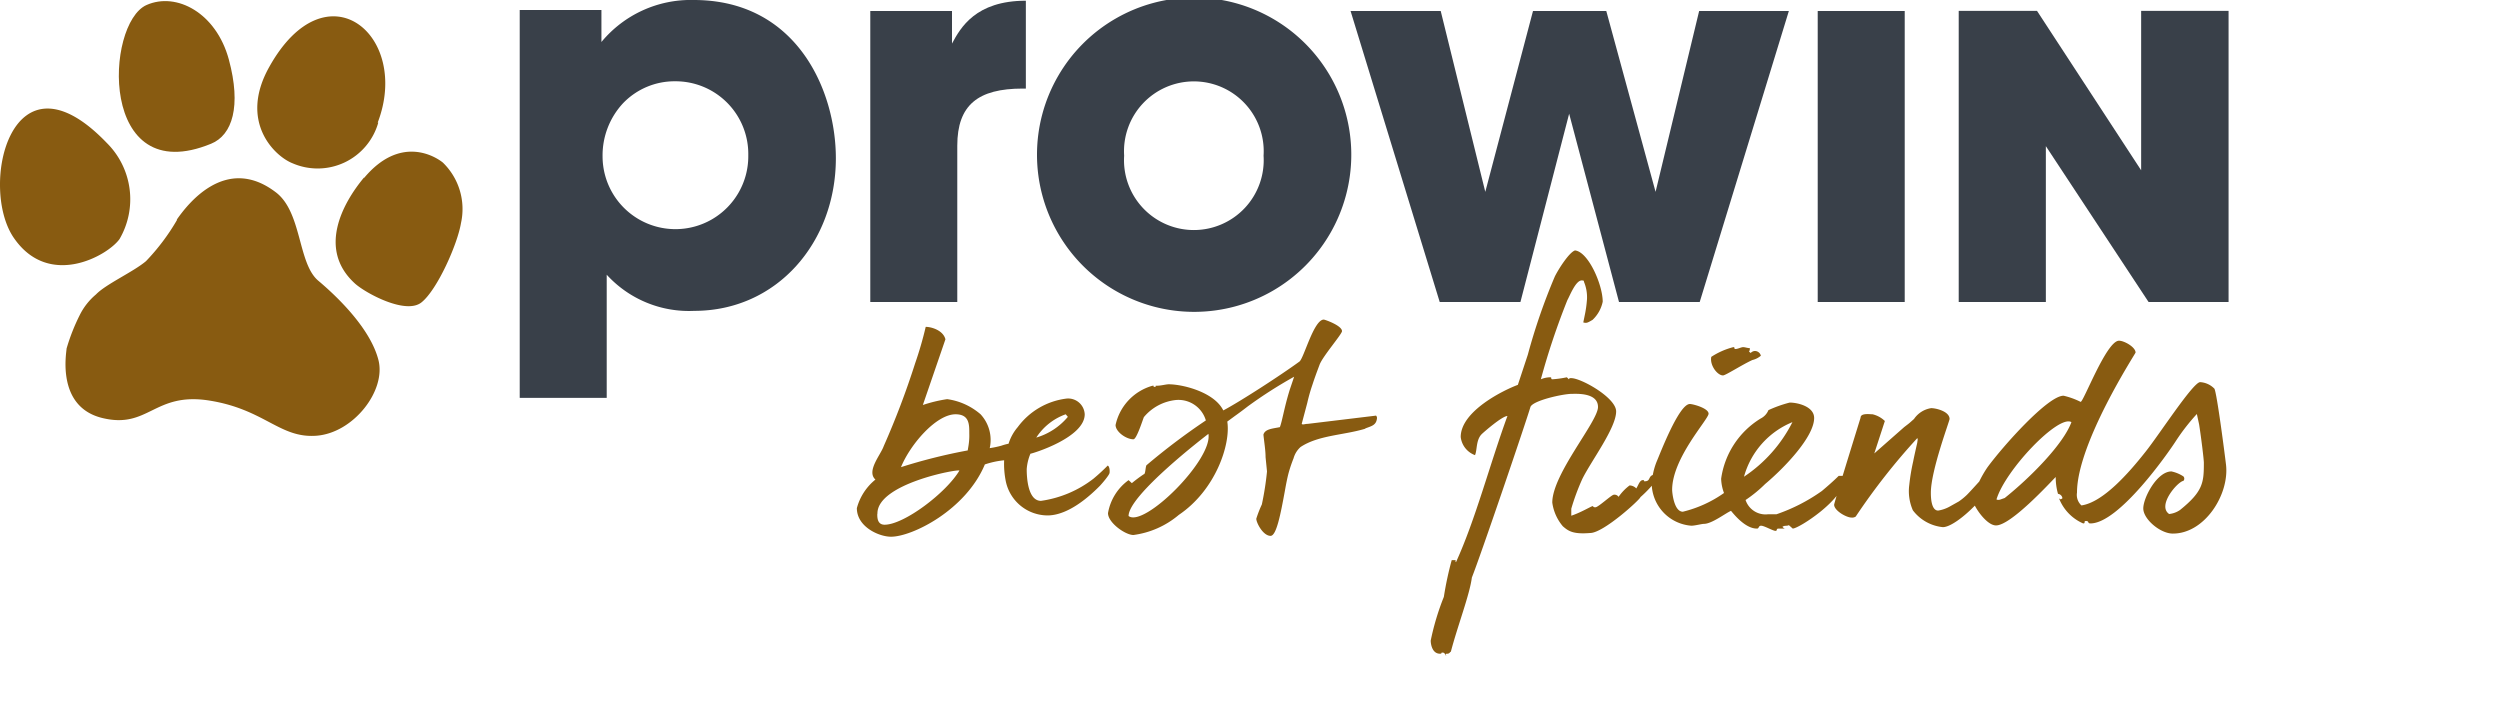
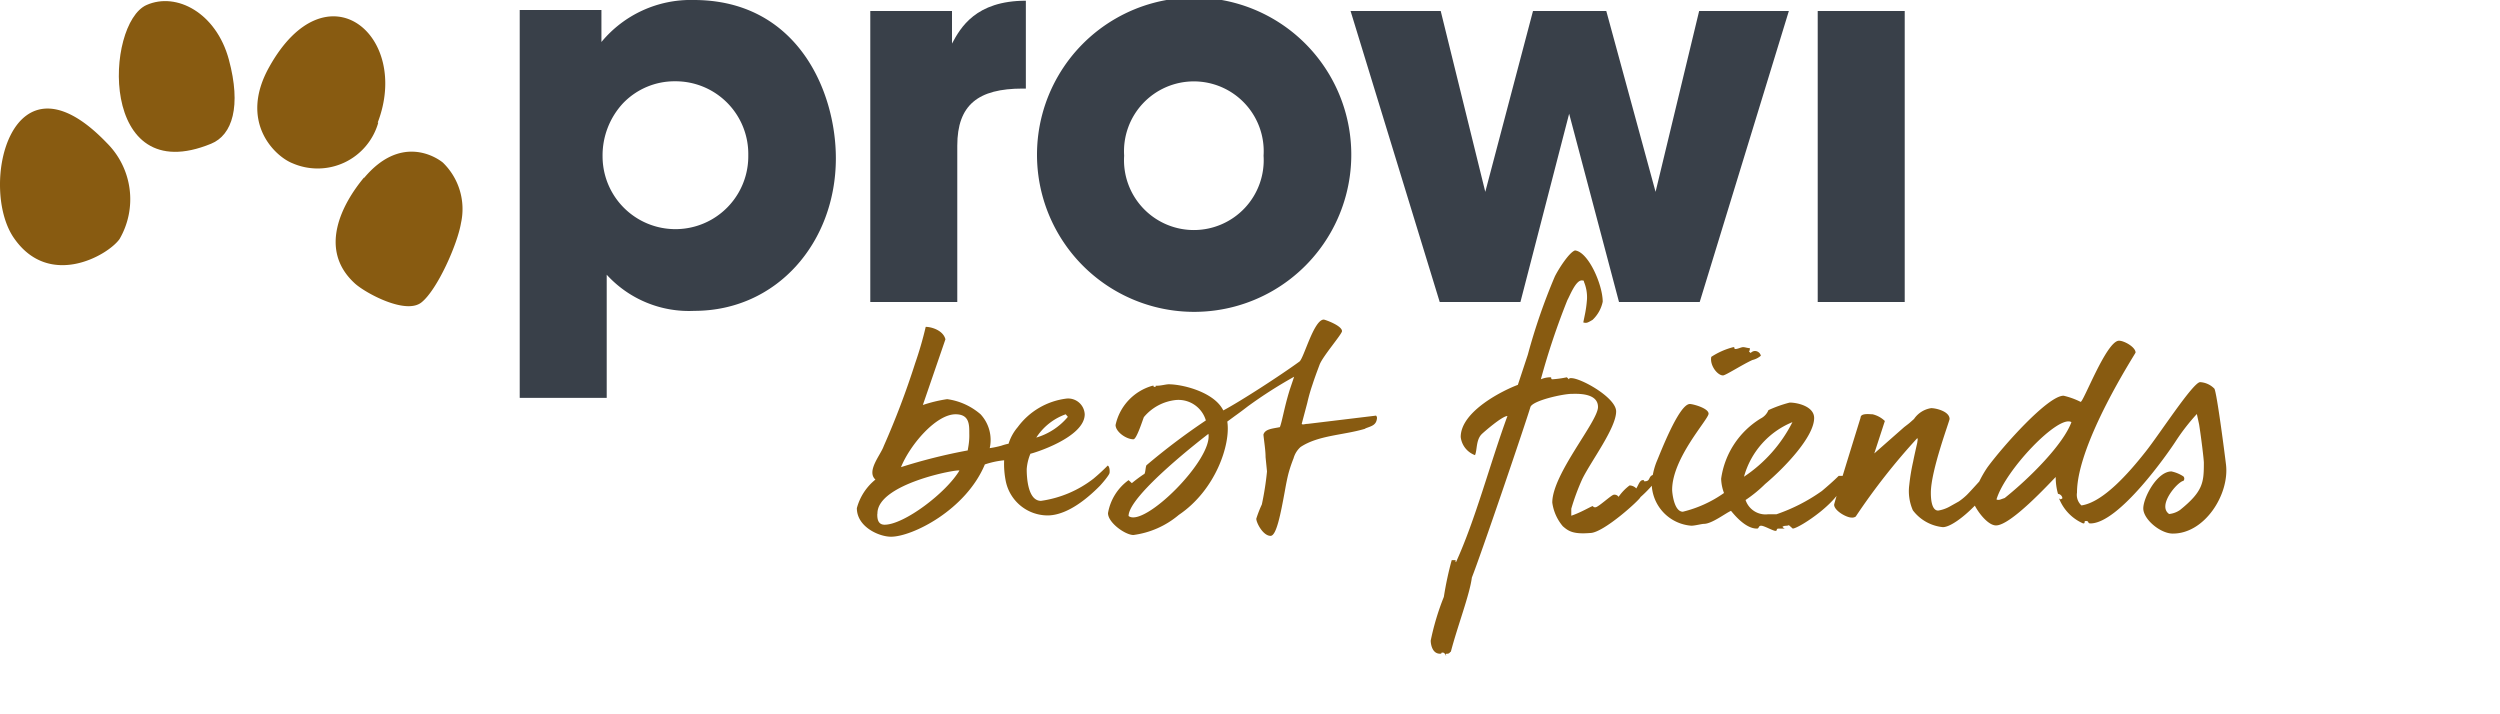
<svg xmlns="http://www.w3.org/2000/svg" id="Ebene_3" data-name="Ebene 3" viewBox="0 0 175 50">
  <defs>
    <style>.cls-1{fill:#394049;}.cls-2,.cls-3{fill:#885b11;}.cls-2{fill-rule:evenodd;}</style>
  </defs>
  <path class="cls-1" d="M36.38.7H42.1V2.94A8.11,8.11,0,0,1,48.56,0c7.23,0,9.95,6.35,9.95,11.08,0,5.87-4.11,10.68-9.91,10.68a7.79,7.79,0,0,1-6.13-2.53v8.62H36.38Zm16,10.16a5.09,5.09,0,0,0-5.1-5.17,5,5,0,0,0-3.67,1.54,5.36,5.36,0,0,0-1.43,3.71,5.1,5.1,0,1,0,10.2,0Z" />
  <path class="cls-1" d="M60.92.77h5.72V3.05c.59-1.1,1.65-3,5.17-3V6.2h-.22c-3.12,0-4.58,1.14-4.58,4V21.14H60.92Z" />
  <path class="cls-1" d="M72.59,10.83a11,11,0,0,1,22,0,11,11,0,0,1-22,0Zm6.1.07a4.89,4.89,0,1,0,9.76,0,4.89,4.89,0,1,0-9.76,0Z" />
  <polygon class="cls-1" points="94.54 0.77 100.85 0.77 103.97 13.43 107.31 0.77 112.44 0.77 115.89 13.43 118.94 0.77 125.22 0.77 118.98 21.14 113.33 21.14 109.84 7.96 106.43 21.14 100.78 21.14 94.54 0.77" />
  <rect class="cls-1" x="127.24" y="0.77" width="6.09" height="20.37" />
-   <polygon class="cls-1" points="149.88 11.92 149.88 0.76 156 0.76 156 21.14 150.4 21.14 143.21 10.23 143.21 21.14 137.11 21.14 137.11 0.76 142.59 0.76 149.88 11.92" />
  <path class="cls-2" d="M7.47,10a5.55,5.55,0,0,1,.9,6.73c-.82,1.16-4.95,3.51-7.41-.09S.8,3.05,7.47,10" />
  <path class="cls-2" d="M10.26.35c2.1-.93,4.88.56,5.76,3.82s.25,5.28-1.24,5.89C6.88,13.31,7.35,1.64,10.26.35" />
  <path class="cls-2" d="M26.48,8.58a4.41,4.41,0,0,1-6,2.85c-1.25-.49-3.78-2.9-1.64-6.73,4-7.19,9.94-2.23,7.6,3.88" />
  <path class="cls-2" d="M25.47,12.44c-1.47,1.77-3.26,5-.63,7.4.72.66,3.55,2.21,4.66,1.33s2.53-4.09,2.77-5.56A4.53,4.53,0,0,0,31,11.38c-.58-.47-3-1.91-5.5,1.06" />
-   <path class="cls-2" d="M12.4,15.38a15,15,0,0,1-2.18,2.9c-.87.74-2.81,1.61-3.5,2.33a4.48,4.48,0,0,0-1.15,1.47,13.79,13.79,0,0,0-.91,2.32c0,.25-.75,4.07,2.5,4.86s3.62-1.84,7.5-1.22,4.92,2.66,7.5,2.46,4.88-3.15,4.33-5.3-2.76-4.33-4.21-5.55-1.13-4.83-3-6.21c-3.51-2.65-6.19.91-6.91,1.94" />
  <path class="cls-3" d="M77,34c-1.55,1.57-2.79,2.08-3.67,2.08a3,3,0,0,1-2.92-2.37,6.13,6.13,0,0,1-.12-1.49,6.08,6.08,0,0,0-1.35.29c-1.33,3.19-5.08,5.06-6.57,5.06-.84,0-2.39-.69-2.39-2a3.85,3.85,0,0,1,1.3-2c-.65-.59.37-1.73.58-2.34a57.2,57.2,0,0,0,2.2-5.8,25.22,25.22,0,0,0,.74-2.55c.4,0,1.22.24,1.38.87L64.6,28.35a9.89,9.89,0,0,1,1.7-.41A4.51,4.51,0,0,1,68.64,29a2.64,2.64,0,0,1,.64,2.37,7,7,0,0,0,.81-.17,3.8,3.8,0,0,1,.51-.14,3.27,3.27,0,0,1,.64-1.16,5,5,0,0,1,3.42-2A1.16,1.16,0,0,1,75.93,29c0,1.65-3.7,2.76-3.8,2.76a3.45,3.45,0,0,0-.26,1.08c0,.59.08,2.22,1,2.22a7.76,7.76,0,0,0,3.67-1.55,13.3,13.3,0,0,0,1-.92c.13.06.15.35.13.51S77.15,33.84,77,34Zm-15.59,2c0,.22,0,.73.51.73,1.36,0,4.3-2.22,5.24-3.79C67.05,32.82,61.42,33.86,61.42,35.94ZM66.89,29c-1.37,0-3.19,2.14-3.82,3.7a38.41,38.41,0,0,1,4.67-1.17l.05-.3a4.44,4.44,0,0,0,.06-.88C67.85,29.74,67.87,29,66.89,29ZM74.6,29a4.08,4.08,0,0,0-2.06,1.63,4.57,4.57,0,0,0,2.21-1.45Zm21,1c-1.52.47-3.29.45-4.56,1.29a1.65,1.65,0,0,0-.49.79,9.61,9.61,0,0,0-.34,1q-.12.44-.27,1.29c-.3,1.63-.59,3.14-1,3.14-.53,0-1-.92-1-1.2a8.37,8.37,0,0,1,.39-1A20.64,20.64,0,0,0,88.69,33l-.1-1c0-.47-.09-1-.15-1.57.1-.41.68-.43,1.15-.53.16-.39.3-1.35.69-2.61l.31-.92a31.85,31.85,0,0,0-3.25,2.08c-.23.18-.59.45-.9.67l-.53.39c.25,1.59-.82,4.8-3.39,6.53a6.17,6.17,0,0,1-3.18,1.41c-.57,0-1.78-.86-1.78-1.53A3.6,3.6,0,0,1,79,33.61l.23.21a9.9,9.9,0,0,1,.83-.62c.13,0,.11-.46.19-.63a46.12,46.12,0,0,1,4.16-3.14A2,2,0,0,0,82.32,28a3.37,3.37,0,0,0-2.25,1.2c-.1.25-.51,1.55-.73,1.55-.51,0-1.25-.53-1.25-1A3.66,3.66,0,0,1,80.68,27c.21,0-.06.08.15.08S80.73,27,81,27s.63-.1.8-.1c1,0,3.2.55,3.83,1.83,1.19-.63,4-2.45,5.33-3.42.31-.23,1-2.92,1.7-2.94.08,0,1.28.42,1.28.81,0,.21-1.35,1.76-1.57,2.35s-.33.88-.51,1.43a12.15,12.15,0,0,0-.35,1.24l-.39,1.47c.07.09.21,0,.43,0l4.72-.57a.07.07,0,0,1,.06,0,.24.24,0,0,1,.06.17C96.34,29.78,96,29.82,95.55,30ZM79,36.12c1.08.84,5.9-3.94,5.59-5.75C84.38,30.53,79,34.65,79,36.12Zm37.07-2.67a8.62,8.62,0,0,1-1.24,1.35c0,.14-2.58,2.51-3.52,2.51-1.2.1-1.53-.14-1.91-.47a3.23,3.23,0,0,1-.74-1.66c0-2,3.2-5.67,3.2-6.69s-1.51-.92-1.83-.92c-.63,0-2.74.47-2.9.92-.31,1.06-3.49,10.41-4.1,11.94-.15,1.19-1,3.39-1.47,5.19-.06,0-.08.14-.25.14s-.08.06-.08.14-.06-.22-.24-.22,0,.08-.19.08c-.57,0-.65-.72-.65-.92a17.86,17.86,0,0,1,.92-3.06,23.22,23.22,0,0,1,.55-2.57h.2c.17,0,0,.06.1.14,1.37-3,2.35-6.8,3.6-10.23-.37,0-1.68,1.15-1.8,1.27-.41.41-.31,1.12-.47,1.47a1.54,1.54,0,0,1-1-1.27c0-1.81,3-3.28,4-3.65l.7-2.12a41.75,41.75,0,0,1,1.89-5.47c.27-.54,1-1.68,1.41-1.82.94.1,1.94,2.41,1.94,3.59a2.43,2.43,0,0,1-.71,1.27c-.37.22-.43.24-.65.18l.1-.49a8.23,8.23,0,0,0,.16-1.14,2.8,2.8,0,0,0-.22-1.23s.06-.08-.15-.08c-.43,0-.85,1.12-1,1.37a50.25,50.25,0,0,0-1.86,5.55,1.77,1.77,0,0,1,.64-.14c.18,0,0,.14.18.14a7.21,7.21,0,0,0,1-.14l.14.14c.07-.08,0-.08.17-.08.69,0,3.14,1.37,3.14,2.33,0,1.16-1.75,3.47-2.37,4.73a15.76,15.76,0,0,0-.77,2.08v.49c.67-.22,1.41-.67,1.49-.67s0,.08.2.08,1.13-.88,1.29-.88a.34.34,0,0,1,.33.15,3.46,3.46,0,0,1,.77-.8.68.68,0,0,1,.47.21c.14-.21.24-.58.45-.58s0,.08.14.08c.51,0,.12-.49.9-.49ZM125.49,37l-.27-.24c-.14.08-.3,0-.45.12.07.06.11.12.19.12-.16,0-.23,0-.45,0s-.06.16-.23.16-.79-.36-1-.36-.13.22-.31.2c-.86,0-1.72-1.16-1.8-1.24-.38.16-1.34.91-1.89.91-.15,0-.64.13-.88.13a3,3,0,0,1-2.78-2.92,5,5,0,0,1,.33-1.53c.24-.55,1.57-4.07,2.34-4.07.21,0,1.31.29,1.31.68s-2.55,3.1-2.55,5.33c0,.16.12,1.53.75,1.53a8.42,8.42,0,0,0,2.88-1.31,3.11,3.11,0,0,1-.2-1,5.9,5.9,0,0,1,2.76-4.21,1.14,1.14,0,0,0,.55-.59,8.66,8.66,0,0,1,1.49-.53c.55,0,1.71.27,1.71,1.08,0,1.31-2.06,3.47-3.43,4.62a9.29,9.29,0,0,1-1.37,1.12A1.47,1.47,0,0,0,123.75,36h.6a12.44,12.44,0,0,0,3.18-1.63c.37-.31.84-.72,1.18-1.06H129c.06.06.08.1.08.32C129,35,125.92,37,125.49,37ZM122.67,25.2c-.69.31-1.88,1.08-2.06,1.08-.39,0-.94-.71-.82-1.3a5.16,5.16,0,0,1,1.54-.68c.16,0,0,.13.16.13s.39-.13.53-.13.31.07.47.07c0,.08,0,.16-.06.24l.12.1a.42.42,0,0,1,.27-.14.43.43,0,0,1,.44.33A1.38,1.38,0,0,1,122.67,25.2Zm-.59,8.17a10,10,0,0,0,3.39-3.82A5.78,5.78,0,0,0,122.08,33.37ZM136,36.9a3,3,0,0,1-2.1-1.18,3.33,3.33,0,0,1-.25-1.78,14.13,14.13,0,0,1,.27-1.63c.08-.41.18-.84.29-1.33,0-.08.06-.24,0-.31a45.1,45.1,0,0,0-4.31,5.49.44.44,0,0,1-.29.07c-.37,0-1.22-.49-1.22-.9,0-.12,1.3-4.31,1.85-6.09,0-.34.64-.24.84-.24a1.85,1.85,0,0,1,.86.47l-.74,2.27,2.09-1.84.22-.17c.14-.1.31-.26.47-.4a1.78,1.78,0,0,1,1.2-.76c.35,0,1.29.23,1.29.76,0,.14-1.31,3.61-1.31,5.16,0,.23,0,1.25.51,1.25a2.44,2.44,0,0,0,.86-.31l.59-.33a4.36,4.36,0,0,0,.51-.41c.19-.16,1.6-1.75,1.72-1.87a.35.35,0,0,1,.31.32C139.66,34.23,137,36.9,136,36.9Zm16.09.45c-.86,0-2.06-1-2.06-1.76S151,33,152,33a2.43,2.43,0,0,1,.84.35.23.23,0,0,1,0,.31c-.41.06-1.86,1.73-1,2.32a1.62,1.62,0,0,0,.76-.28c1.63-1.31,1.67-1.94,1.67-3.31,0-.22-.18-1.72-.33-2.67l-.16-.74a14.34,14.34,0,0,0-1.45,1.86c-.55.86-4,5.8-6,5.8-.22,0-.08-.17-.3-.17s0,.17-.21.17a3.17,3.17,0,0,1-1.69-1.76c.1.08.1.1.24,0a.35.35,0,0,0-.31-.31,4.23,4.23,0,0,1-.16-1.18c-.45.45-3.14,3.39-4.18,3.39-.7,0-1.64-1.45-1.64-1.84a7.66,7.66,0,0,1,1.05-2.24c1.08-1.47,4.22-5,5.32-5a5.31,5.31,0,0,1,1.19.43c.18.08,1.81-4.28,2.69-4.28.37,0,1.16.45,1.16.83,0,.06-4.1,6.35-4.1,9.8a1,1,0,0,0,.31.9c1.51-.22,3.3-2.25,4.49-3.76,1-1.26,3.33-4.87,3.82-4.87a1.51,1.51,0,0,1,1,.46c.18.35.73,4.64.81,5.31C156.07,34.61,154.33,37.35,152.11,37.35Zm-12.35-2.41c.08.08.22.06.36,0l.23-.08c1.79-1.43,4.1-3.76,4.67-5.31C144.1,29,140.39,32.88,139.76,34.94Z" />
</svg>